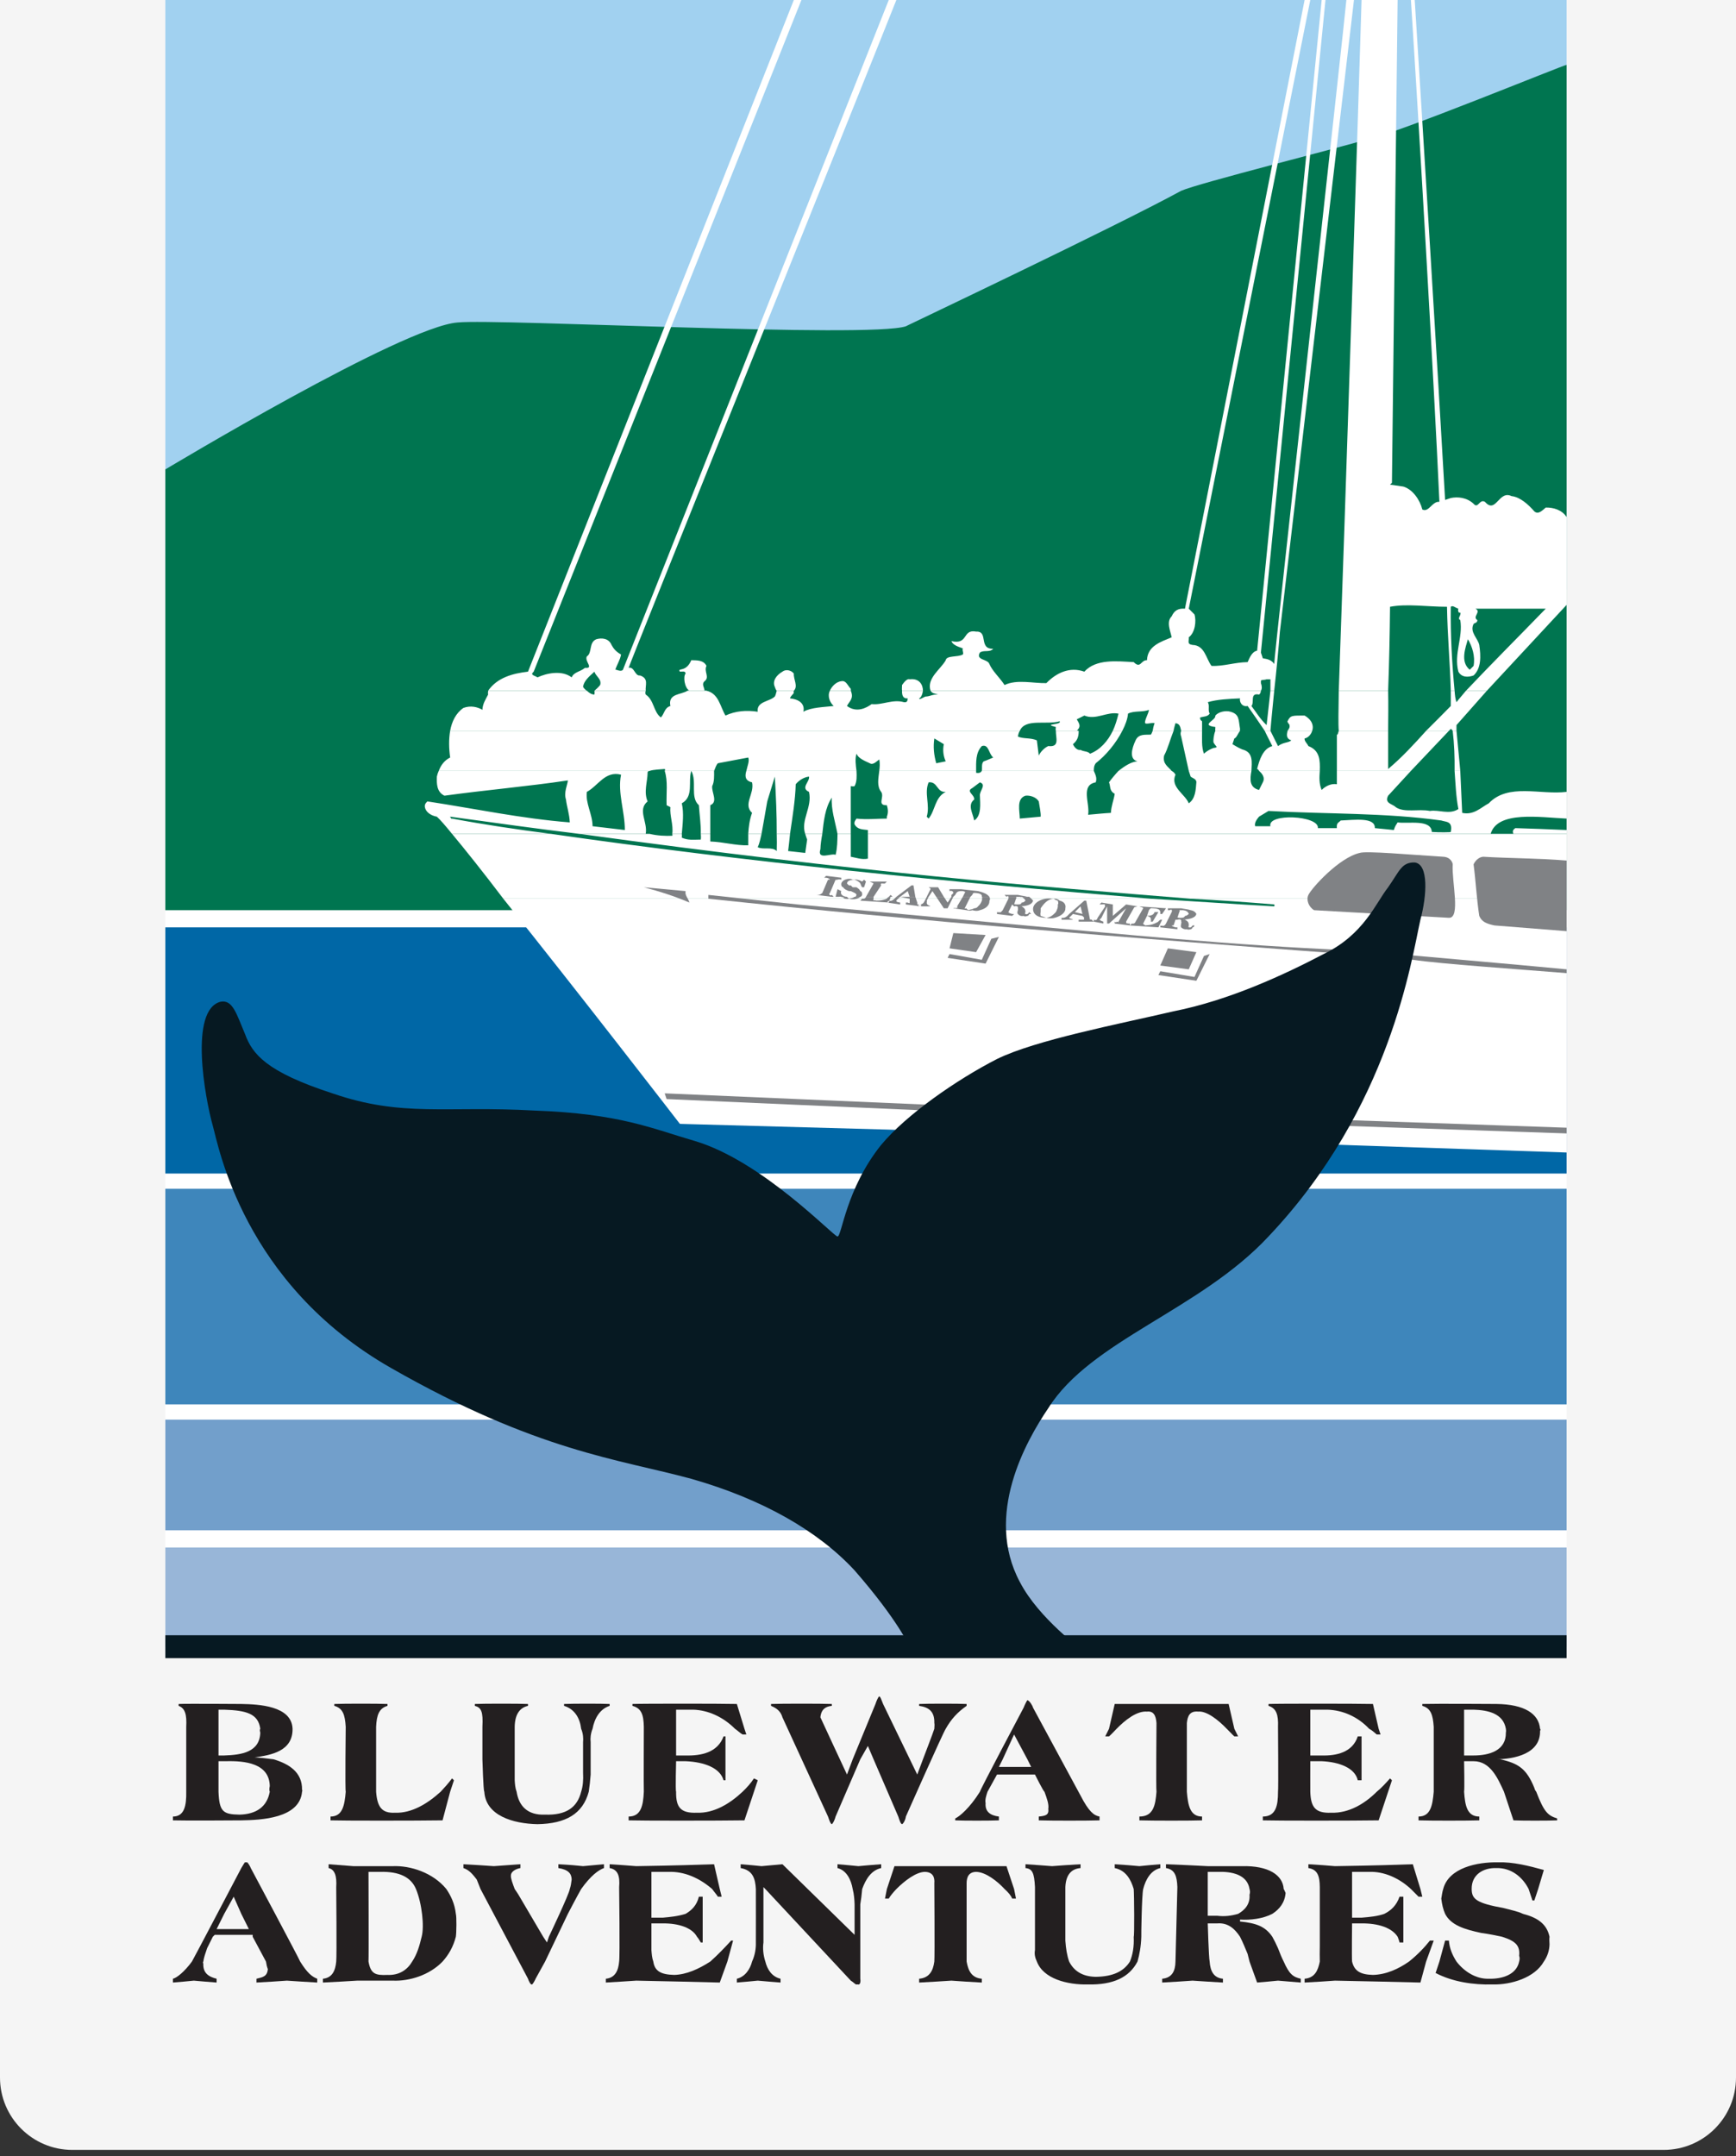
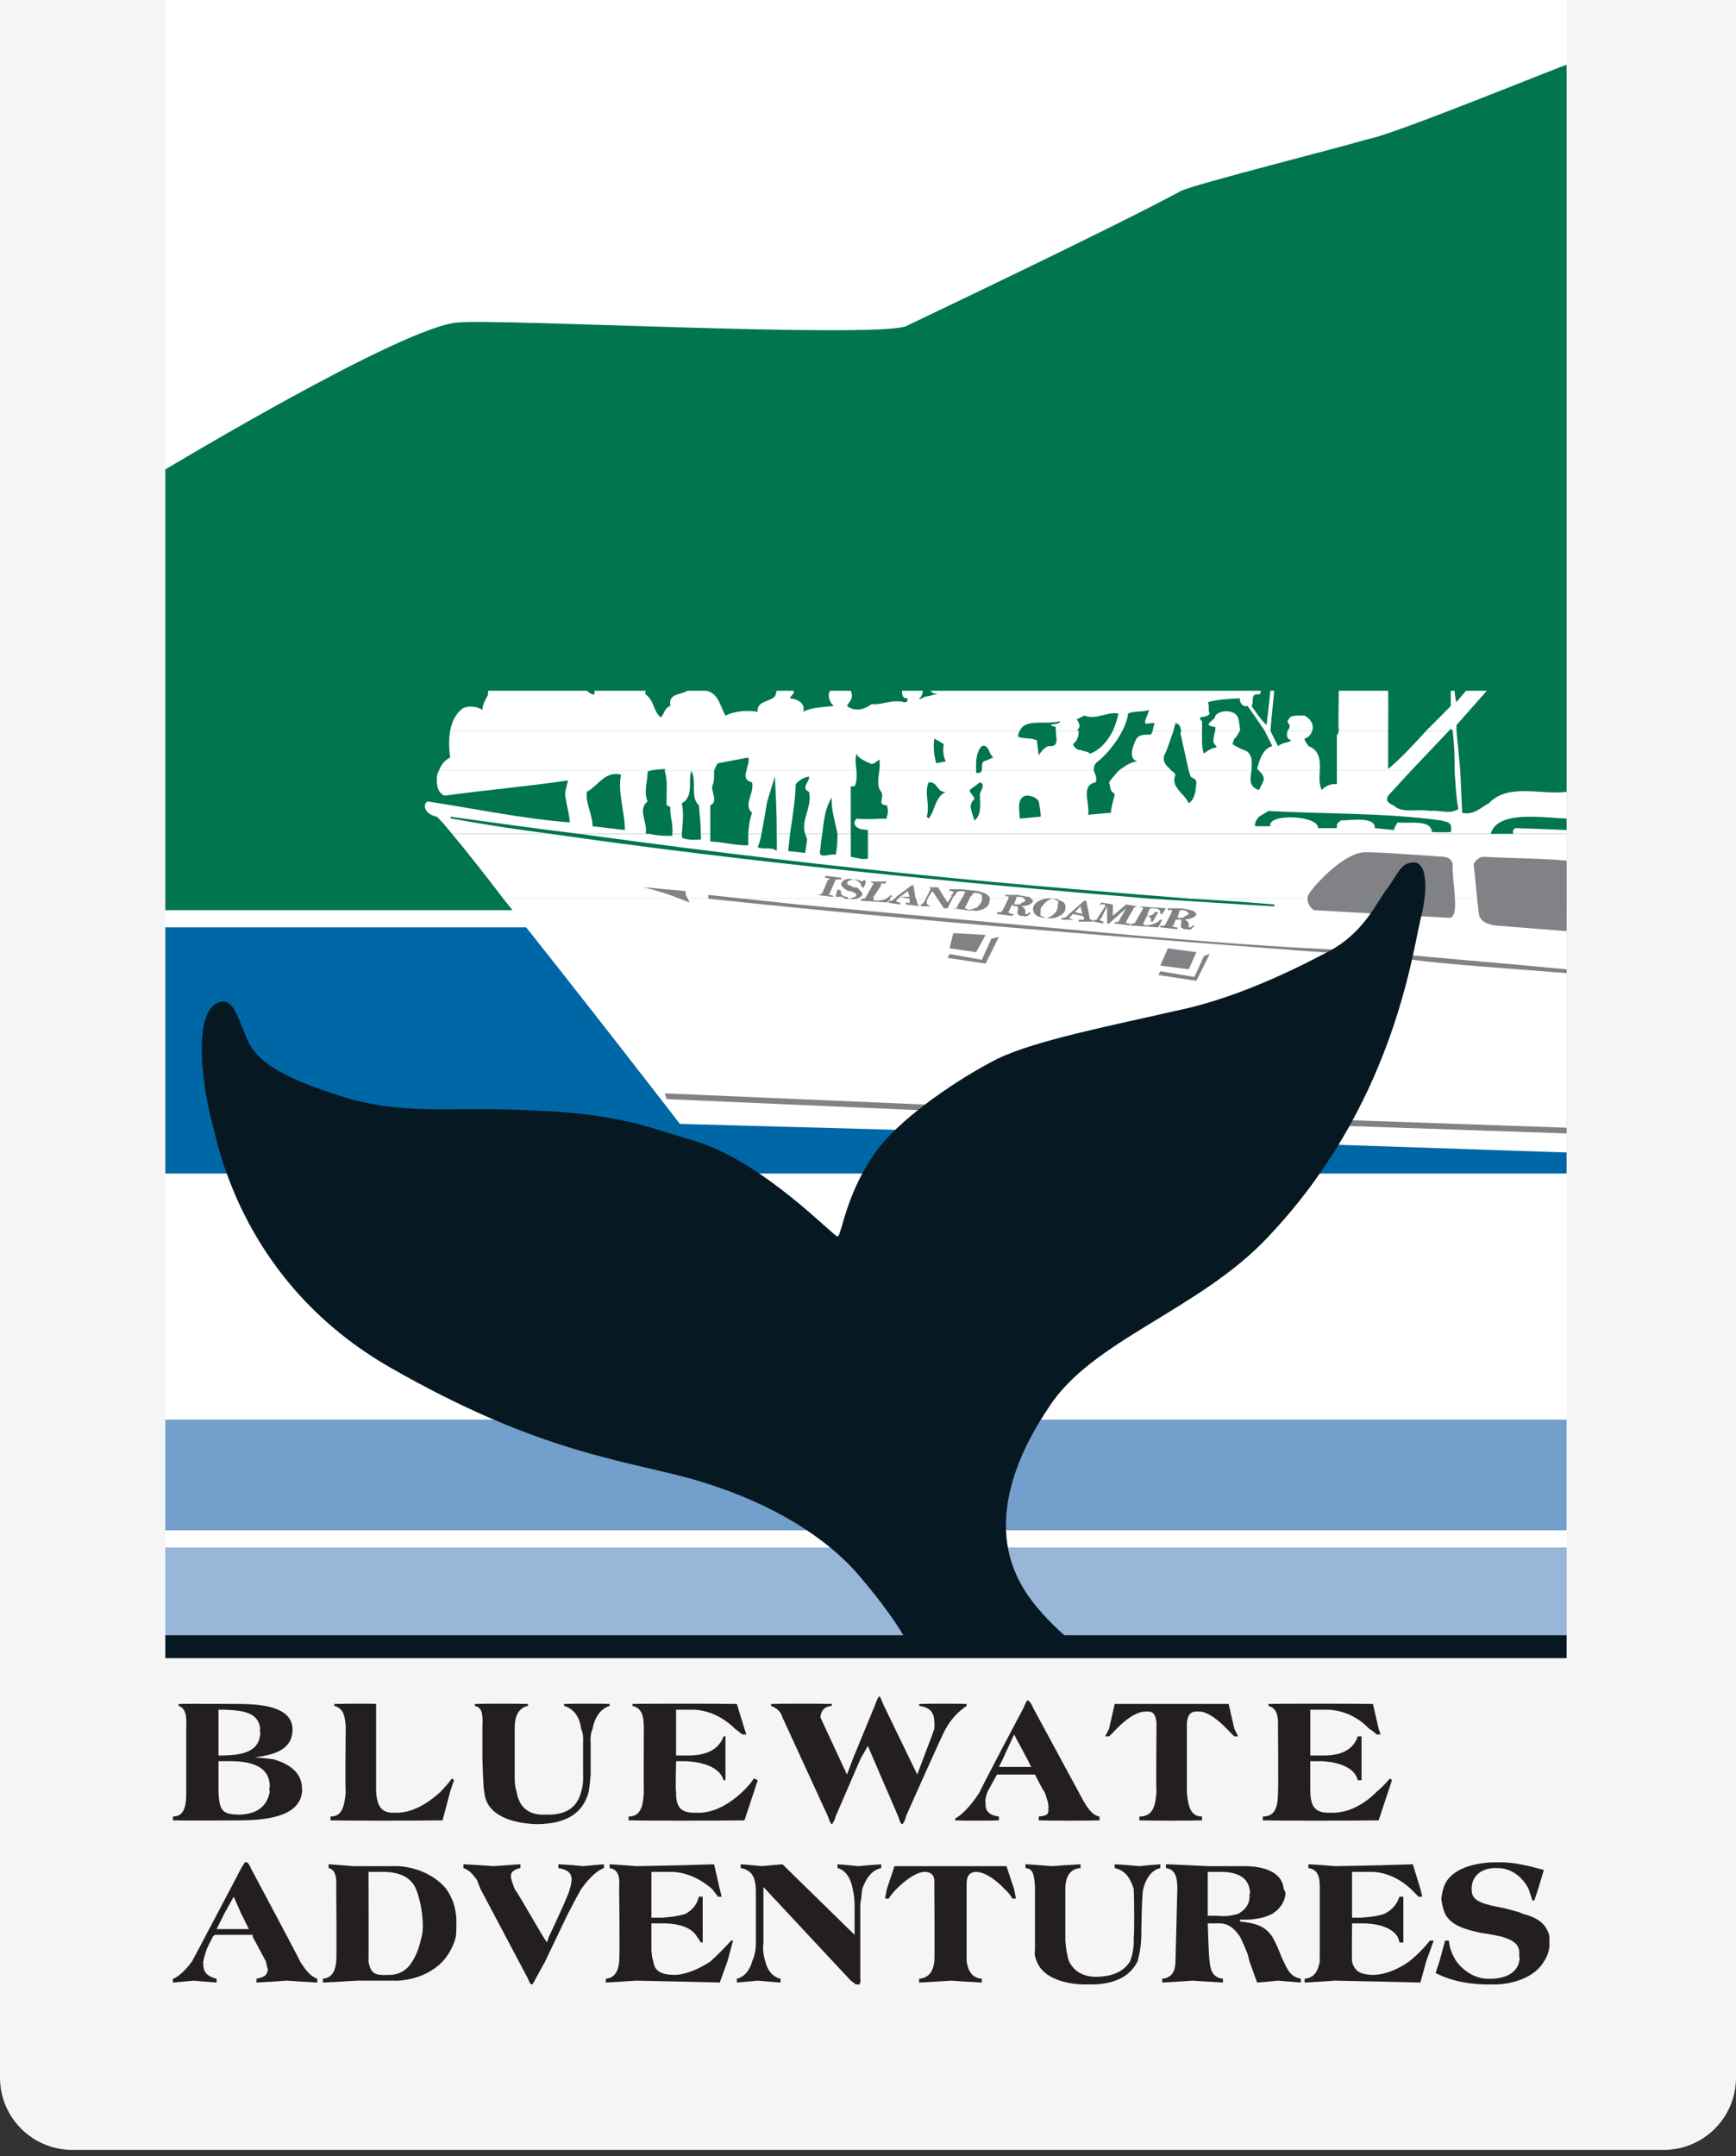
<svg xmlns="http://www.w3.org/2000/svg" width="120" height="149" viewBox="0 0 120 149" fill="none">
  <rect x="0" y="0" width="120" height="149" fill="#333333" stroke="none" />
  <path d="M0 0H120V143.571C120 146.333 117.761 148.571 115 148.571H5C2.239 148.571 0 146.333 0 143.571V0Z" fill="#F5F5F5" />
  <g clip-path="url(#clip0_5495_8479)">
    <path d="M108.292 0H11.429V113.006H108.292V0Z" fill="white" />
    <path fill-rule="evenodd" clip-rule="evenodd" d="M51.46 125.797L52.117 123.819L52.379 123.028L52.117 122.896C51.903 123.226 51.624 123.539 51.329 123.819C50.46 124.638 49.355 125.314 48.179 125.27C47.047 125.314 46.719 124.902 46.735 123.819C46.681 123.753 46.735 121.709 46.735 121.709H47.392C48.693 121.764 49.776 122.176 50.017 123.028H50.148V119.995H50.017C49.601 121.116 48.469 121.341 47.392 121.314H46.735V118.149H47.917C48.917 118.177 49.962 118.627 50.804 119.468C50.979 119.583 51.132 119.748 51.329 119.863H51.592L51.46 119.468L50.935 117.754C49.776 117.726 44.428 117.726 43.717 117.754V117.885C44.34 118.05 44.488 118.501 44.504 119.336C44.504 119.336 44.488 123.687 44.504 123.819C44.46 124.77 44.313 125.533 43.454 125.533V125.797C44.214 125.825 49.716 125.825 51.46 125.797Z" fill="#231F20" />
    <path fill-rule="evenodd" clip-rule="evenodd" d="M95.298 125.797L95.954 123.819L96.217 123.028L96.086 122.896C95.79 123.226 95.512 123.539 95.167 123.819C94.347 124.638 93.242 125.314 92.017 125.27C90.934 125.314 90.606 124.902 90.573 123.819C90.568 123.753 90.573 121.709 90.573 121.709H91.361C92.58 121.764 93.663 122.176 93.855 123.028H94.117V119.995H93.855C93.488 121.116 92.356 121.341 91.361 121.314H90.573V118.149H91.754C92.805 118.177 93.849 118.627 94.642 119.468C94.866 119.583 95.019 119.748 95.167 119.863H95.43L95.298 119.468L94.904 117.754C93.663 117.726 88.315 117.726 87.686 117.754V117.885C88.227 118.05 88.375 118.501 88.342 119.336C88.342 119.336 88.375 123.687 88.342 123.819C88.342 124.77 88.2 125.533 87.292 125.533V125.797C88.101 125.825 93.603 125.825 95.298 125.797Z" fill="#231F20" />
-     <path fill-rule="evenodd" clip-rule="evenodd" d="M30.591 125.797L31.116 123.819L31.379 123.028L31.248 122.896C31.002 123.226 30.723 123.539 30.46 123.819C29.558 124.638 28.459 125.314 27.31 125.27C26.413 125.314 26.08 124.902 25.998 123.819V119.336C26.036 118.501 26.211 118.05 26.785 117.885V117.754C26.123 117.726 23.788 117.726 23.11 117.754V117.885C23.701 118.05 23.848 118.501 23.898 119.336C23.898 119.336 23.848 123.687 23.898 123.819C23.821 124.77 23.673 125.533 22.848 125.533V125.797C23.575 125.825 28.874 125.825 30.591 125.797Z" fill="#231F20" />
+     <path fill-rule="evenodd" clip-rule="evenodd" d="M30.591 125.797L31.116 123.819L31.379 123.028L31.248 122.896C31.002 123.226 30.723 123.539 30.46 123.819C29.558 124.638 28.459 125.314 27.31 125.27C26.413 125.314 26.08 124.902 25.998 123.819V119.336V117.754C26.123 117.726 23.788 117.726 23.11 117.754V117.885C23.701 118.05 23.848 118.501 23.898 119.336C23.898 119.336 23.848 123.687 23.898 123.819C23.821 124.77 23.673 125.533 22.848 125.533V125.797C23.575 125.825 28.874 125.825 30.591 125.797Z" fill="#231F20" />
    <path fill-rule="evenodd" clip-rule="evenodd" d="M77.185 119.468C77.787 118.852 78.585 118.226 79.285 118.281C79.755 118.226 79.903 118.578 79.941 119.072C79.941 119.072 79.903 123.687 79.941 123.819C79.87 124.77 79.717 125.533 78.76 125.533V125.797C79.629 125.825 82.364 125.825 83.091 125.797V125.533C82.266 125.533 82.118 124.77 82.041 123.819V119.072C82.091 118.578 82.244 118.226 82.829 118.281C83.408 118.226 84.207 118.852 84.797 119.468C84.978 119.638 85.147 119.836 85.323 119.995H85.585L85.323 119.468L84.929 117.754H77.054L76.66 119.468L76.397 119.995H76.66C76.846 119.836 77.015 119.638 77.185 119.468Z" fill="#231F20" />
    <path fill-rule="evenodd" clip-rule="evenodd" d="M33.347 119.336V121.578C33.347 121.578 33.407 123.753 33.478 123.819C33.582 125.478 35.475 126.028 37.154 126.061C39.111 126.028 40.287 125.347 40.697 123.819C40.752 123.468 40.796 123.066 40.829 122.632V120.391C40.796 120.149 40.829 119.786 40.96 119.468C41.096 118.753 41.458 118.105 42.141 117.885V117.754C41.627 117.726 39.614 117.726 38.991 117.754V117.885C39.74 118.111 40.09 118.759 40.172 119.468C40.309 119.786 40.331 120.149 40.304 120.391V122.501C40.331 123.012 40.293 123.451 40.172 123.819C39.904 124.896 39.15 125.451 37.678 125.402C36.465 125.451 35.868 124.808 35.71 123.819C35.617 123.572 35.595 123.297 35.578 123.028V119.336C35.595 118.402 35.978 118.001 36.497 117.885V117.754C35.918 117.726 33.402 117.726 32.822 117.754V117.885C33.265 118.001 33.402 118.275 33.347 119.336Z" fill="#231F20" />
    <path fill-rule="evenodd" clip-rule="evenodd" d="M54.085 118.677L57.235 125.533C57.367 125.929 57.421 126.028 57.498 126.061C57.574 126.028 57.711 125.742 57.76 125.533L59.467 121.578L59.992 120.654L60.385 121.578L62.092 125.533C62.212 125.913 62.267 126.028 62.354 126.061C62.447 126.028 62.595 125.753 62.617 125.533C62.617 125.533 65.165 119.786 65.373 119.468C65.745 118.808 66.182 118.325 66.817 117.885V117.754C66.303 117.726 64.088 117.726 63.535 117.754V117.885C64.197 117.979 64.607 118.264 64.585 119.072C64.607 119.138 64.596 119.281 64.585 119.468C64.536 119.655 63.798 121.578 63.798 121.578L63.404 122.632L61.042 117.754C60.91 117.424 60.872 117.276 60.779 117.226C60.692 117.276 60.571 117.589 60.517 117.754L58.942 121.578L58.548 122.632C58.548 122.632 56.765 118.814 56.71 118.677C56.765 118.1 57.093 117.924 57.498 117.885V117.754C56.803 117.726 54.025 117.726 53.298 117.754V117.885C53.779 118.078 53.987 118.341 54.085 118.677Z" fill="#231F20" />
    <path fill-rule="evenodd" clip-rule="evenodd" d="M49.098 135.555C48.305 136.066 47.457 136.456 46.604 136.478C45.641 136.456 45.253 136.187 45.16 135.555C45.067 135.297 45.051 135.039 45.029 134.764V132.918H45.816C46.888 132.907 47.84 133.209 48.179 133.841C48.305 133.984 48.354 134.105 48.441 134.236H48.573V131.072H48.31C48.163 131.682 47.796 132.022 47.391 132.258C46.872 132.423 46.32 132.478 45.816 132.522H45.029V129.357H46.21C47.293 129.319 48.337 129.77 49.229 130.544C49.355 130.726 49.508 130.89 49.623 131.072H49.885L49.754 130.544L49.36 128.83C48.152 128.868 46.866 128.918 43.979 128.962C43.399 128.918 42.798 128.868 42.141 128.83V129.094C42.71 129.193 42.863 129.643 42.798 130.412C42.798 130.412 42.858 135.225 42.798 135.555C42.743 136.192 42.513 136.681 41.879 136.742V137.005C42.59 136.967 43.295 136.918 43.979 136.874C46.369 136.918 48.086 136.967 49.754 137.005L50.279 135.555L50.673 134.105H50.541C50.12 134.566 49.617 135.093 49.098 135.555Z" fill="#231F20" />
    <path fill-rule="evenodd" clip-rule="evenodd" d="M97.398 135.555C96.666 136.066 95.818 136.456 94.905 136.478C94.002 136.456 93.614 136.187 93.461 135.555C93.434 135.297 93.461 132.918 93.461 132.918H94.117C95.249 132.907 96.206 133.209 96.611 133.841C96.666 133.984 96.715 134.105 96.742 134.236H97.005V131.072H96.742C96.529 131.682 96.157 132.022 95.692 132.258C95.233 132.423 94.68 132.478 94.117 132.522H93.461V129.357H94.642C95.654 129.319 96.698 129.77 97.53 130.544C97.716 130.726 97.869 130.89 98.055 131.072H98.317L98.186 130.544L97.661 128.83C96.513 128.868 95.233 128.918 92.28 128.962C91.76 128.918 91.164 128.868 90.442 128.83V129.094C91.077 129.193 91.224 129.643 91.23 130.412V134.5C91.224 134.89 91.219 135.225 91.23 135.555C91.104 136.192 90.874 136.681 90.18 136.742V137.005C90.951 136.967 91.662 136.918 92.28 136.874C94.735 136.918 96.452 136.967 98.186 137.005L98.58 135.555L99.105 134.105H98.842C98.481 134.566 97.978 135.093 97.398 135.555Z" fill="#231F20" />
    <path fill-rule="evenodd" clip-rule="evenodd" d="M105.273 132.258C104.934 132.094 104.464 131.995 103.96 131.863C102.085 131.522 101.729 131.253 101.729 130.544C101.713 129.544 102.533 129.066 103.435 129.094C104.458 129.066 105.251 129.715 105.667 130.544C105.754 130.808 105.836 131.061 105.929 131.335H106.06L106.323 130.544L106.717 129.226C105.634 128.929 104.584 128.665 103.567 128.698C102.112 128.665 100.138 129.077 99.76 130.544C99.695 130.748 99.673 130.94 99.629 131.204C99.673 131.583 99.749 131.934 99.892 132.258C100.302 133.05 101.237 133.33 102.385 133.577C102.987 133.659 103.474 133.764 103.829 133.841C104.803 134.148 105.076 134.473 105.01 135.159C105.06 135.291 105.049 135.412 105.01 135.555C104.83 136.456 103.846 136.769 102.91 136.742C102.03 136.769 101.21 136.247 100.679 135.555C100.389 135.104 100.192 134.626 100.154 134.105H99.892L99.498 135.555L99.235 136.346C100.433 136.967 101.849 137.17 103.173 137.137C104.458 137.17 106.093 136.67 106.717 135.555C106.979 135.176 107.099 134.769 107.11 134.368C107.099 134.148 107.089 134.006 107.11 133.841C106.924 132.967 106.296 132.522 105.273 132.258Z" fill="#231F20" />
    <path fill-rule="evenodd" clip-rule="evenodd" d="M57.892 128.83V129.094C58.515 129.253 58.833 129.896 58.942 130.544C59.04 130.929 59.062 131.286 59.073 131.599V133.709L54.086 128.83C53.664 128.868 53.101 128.918 52.642 128.962C52.21 128.918 51.696 128.868 51.198 128.83V129.094C52.035 129.242 52.21 129.824 52.248 130.544C52.254 130.731 52.248 134.236 52.248 134.236C52.259 134.621 52.199 135.088 51.986 135.555C51.849 136.093 51.493 136.61 50.935 136.742V137.005C51.422 136.967 51.947 136.918 52.379 136.874C52.866 136.918 53.44 136.967 53.954 137.005V136.742C53.353 136.604 53.036 136.093 52.904 135.555C52.751 135.088 52.718 134.621 52.773 134.236V130.412L52.904 130.544L58.811 136.874C58.964 136.956 59.15 137.17 59.204 137.137H59.336C59.374 137.17 59.522 137.082 59.467 136.742V131.599C59.522 131.286 59.565 130.929 59.598 130.544C59.833 129.896 60.205 129.248 60.911 129.094V128.83C60.358 128.868 59.833 128.918 59.336 128.962C58.914 128.918 58.34 128.868 57.892 128.83Z" fill="#231F20" />
    <path fill-rule="evenodd" clip-rule="evenodd" d="M38.598 128.83V129.094C39.292 129.204 39.505 129.478 39.517 129.885C39.484 130.121 39.462 130.335 39.385 130.544C39.352 130.874 37.941 133.841 37.941 133.841L37.81 134.236L37.548 133.841L35.841 130.94C35.776 130.846 35.705 130.715 35.579 130.544C35.448 130.198 35.295 129.797 35.316 129.621C35.311 129.319 35.683 129.143 35.973 129.094V128.83C35.42 128.868 34.737 128.918 34.135 128.962C33.517 128.918 32.746 128.868 32.035 128.83V129.094C32.451 129.231 32.697 129.555 32.954 129.885L33.216 130.544L36.498 136.742C36.531 136.868 36.678 137.17 36.76 137.137C36.815 137.17 37.017 136.78 37.023 136.742L37.679 135.555L39.254 132.258C39.254 132.258 39.932 130.956 40.173 130.544C40.84 129.61 41.376 129.226 41.748 129.094V128.83C41.31 128.868 40.813 128.918 40.304 128.962C39.916 128.918 39.342 128.868 38.598 128.83Z" fill="#231F20" />
    <path fill-rule="evenodd" clip-rule="evenodd" d="M69.573 128.962H61.829L61.304 130.544L61.173 131.204H61.435C61.567 130.978 61.742 130.78 61.96 130.544C62.507 129.995 63.306 129.368 63.929 129.357C64.476 129.368 64.624 129.72 64.585 130.149C64.585 130.149 64.618 135.225 64.585 135.555C64.498 136.192 64.246 136.681 63.535 136.742V137.006C64.35 136.967 65.061 136.918 65.767 136.874C66.379 136.918 67.09 136.967 67.867 137.006V136.742C67.161 136.681 66.931 136.192 66.817 135.555C66.817 135.225 66.817 130.149 66.817 130.149C66.817 129.72 66.964 129.368 67.473 129.357C68.135 129.368 68.933 129.995 69.442 130.544C69.699 130.78 69.874 130.978 69.967 131.204H70.229L70.098 130.544L69.573 128.962Z" fill="#231F20" />
    <path fill-rule="evenodd" clip-rule="evenodd" d="M77.055 128.83V129.094C77.831 129.253 78.176 129.896 78.367 130.544C78.4 130.929 78.422 133.802 78.367 133.841C78.4 134.539 78.296 135.088 78.105 135.555C77.683 136.225 76.951 136.593 75.742 136.61C74.79 136.593 74.222 136.181 73.904 135.555C73.757 135.137 73.68 134.665 73.642 134.105V130.412C73.68 129.544 74.069 129.143 74.692 129.094V128.83C74.008 128.868 73.281 128.918 72.723 128.962C72.138 128.918 71.493 128.868 70.886 128.83V129.094C71.356 129.143 71.493 129.418 71.542 130.412V134.764C71.493 135.022 71.542 135.286 71.673 135.555C72.122 136.742 73.762 137.17 75.217 137.137C76.945 137.17 78.055 136.654 78.629 135.555C78.766 135.066 78.87 134.522 78.892 133.841C78.881 133.835 78.925 130.929 79.023 130.544C79.187 129.896 79.543 129.248 80.205 129.094V128.83C79.718 128.868 79.193 128.918 78.761 128.962C78.274 128.918 77.7 128.868 77.055 128.83Z" fill="#231F20" />
-     <path d="M11.429 0H108.292V40.746H11.429V0Z" fill="#A1D1F0" />
    <path d="M11.429 62.899H108.292V4.483C108.226 4.428 96.195 9.373 94.51 9.626C92.64 10.197 82.796 12.67 81.648 13.186C77.054 15.692 62.562 22.559 62.617 22.549C60.101 23.384 34.398 22.01 31.641 22.285C27.835 22.559 11.429 32.449 11.429 32.438V62.899Z" fill="#007550" />
    <path d="M11.429 64.085H108.292V81.096H11.429V64.085Z" fill="#0067A6" />
-     <path d="M11.429 82.15H108.292V97.051H11.429V82.15Z" fill="#3E86BB" />
    <path d="M11.429 98.106H108.292V105.754H11.429V98.106Z" fill="#729FCB" />
    <path d="M11.429 106.941H108.292V113.798H11.429V106.941Z" fill="#98B6D8" />
    <path d="M11.429 113.006H108.292V114.589H11.429V113.006Z" fill="#061922" />
    <path fill-rule="evenodd" clip-rule="evenodd" d="M34.791 62.107C39.85 68.409 47.008 77.678 46.997 77.667L61.435 78.063L108.291 79.645V62.107H82.304C84.278 62.201 86.198 62.349 88.079 62.503C88.15 62.717 88.095 62.503 88.079 62.635C85.251 62.481 82.435 62.272 79.548 62.107H34.791Z" fill="white" />
    <path fill-rule="evenodd" clip-rule="evenodd" d="M31.248 57.624C32.156 58.717 33.397 60.267 34.792 62.107H79.548C65.915 60.987 51.406 59.542 38.073 57.624H31.248ZM40.042 57.624C59.828 60.338 71.876 61.261 82.305 62.107H108.292V57.624H59.992V59.338C59.576 59.426 59.139 59.261 58.811 59.206V57.624H57.892C57.881 58.118 57.881 58.591 57.761 59.075C57.471 58.932 56.459 59.481 56.711 58.679C56.722 58.316 56.776 57.987 56.842 57.624H55.661C55.694 57.761 55.743 57.866 55.792 58.02L55.661 58.943L54.479 58.811C54.523 58.437 54.572 58.047 54.611 57.624H53.692C53.703 58.025 53.703 58.393 53.692 58.811C53.369 58.492 52.74 58.739 52.379 58.547C52.505 58.267 52.565 57.959 52.642 57.624H51.723C51.723 57.91 51.723 58.173 51.723 58.415C50.826 58.437 50.061 58.19 49.098 58.151V57.624H48.442C48.458 57.783 48.458 57.921 48.442 58.02C47.901 58.025 47.572 58.08 47.129 57.888C47.135 57.778 47.14 57.718 47.129 57.624H46.473C46.49 57.696 46.484 57.739 46.473 57.756C46.019 57.778 45.45 57.756 44.898 57.624H40.042Z" fill="white" />
    <path fill-rule="evenodd" clip-rule="evenodd" d="M30.328 53.273C30.274 53.383 30.235 53.503 30.197 53.668C30.181 54.152 30.181 54.729 30.722 54.987C33.599 54.591 36.497 54.344 39.254 53.932C39.232 54.234 38.958 54.756 39.122 55.251C39.177 55.745 39.368 56.267 39.385 56.833C36.032 56.569 32.833 55.882 29.541 55.382C29.388 55.525 29.306 55.663 29.41 55.91C29.525 56.185 29.853 56.377 30.197 56.437C30.432 56.646 30.799 57.075 31.247 57.624H38.072C35.77 57.327 33.468 56.987 31.247 56.569C31.247 56.663 31.083 56.421 31.116 56.437C34.2 56.86 37.164 57.278 40.041 57.624H44.897C44.837 57.641 44.739 57.613 44.635 57.624C44.782 56.789 44.044 55.965 44.766 55.382C44.482 54.729 44.755 54.042 44.766 53.404C44.755 53.316 44.826 53.284 44.897 53.273H30.328ZM45.947 53.273C46.182 53.992 46.046 54.816 46.079 55.646L46.341 55.778C46.286 56.393 46.554 56.97 46.472 57.624H47.129C47.183 56.943 47.287 56.212 47.129 55.514C47.982 55.031 47.544 54.014 47.785 53.273C48.2 54.014 47.681 55.086 48.31 55.646C48.354 56.333 48.458 56.965 48.441 57.624H49.097V55.646C49.65 55.415 49.185 54.783 49.229 54.328C49.382 54.025 49.365 53.624 49.36 53.273H45.947ZM51.591 53.273C51.487 53.619 51.487 53.954 51.985 54.064C52.165 54.866 51.345 55.58 51.985 56.174C51.81 56.663 51.75 57.146 51.722 57.624H52.641C52.767 56.904 52.904 56.157 53.035 55.382L53.56 53.668C53.636 55.003 53.697 56.316 53.691 57.624H54.61C54.779 56.47 54.976 55.267 55.004 54.196C55.2 53.959 55.529 53.712 55.922 53.668C55.993 54.014 55.31 54.454 55.922 54.723C56.163 55.794 55.332 56.668 55.66 57.624H56.841C56.94 56.761 57.022 55.849 57.497 55.119C57.443 55.937 57.727 56.767 57.891 57.624H58.81V54.328C58.865 54.316 58.947 54.371 59.072 54.328C59.242 54.003 59.22 53.635 59.204 53.273H51.591ZM60.779 53.273C60.718 53.806 60.598 54.328 60.91 54.723C61.161 55.086 60.587 55.663 61.304 55.646C61.353 55.827 61.435 56.102 61.304 56.437V56.569C60.697 56.569 59.876 56.652 59.204 56.569C59.138 56.679 59.029 56.789 59.072 56.965C59.275 57.338 59.63 57.311 59.991 57.36V57.624H108.291V54.723C106.476 54.948 104.256 54.097 102.91 55.514C102.369 55.8 101.877 56.349 101.073 56.174L100.941 53.273H100.548C100.613 54.141 100.641 55.036 100.81 55.91C100.181 56.322 99.47 55.937 98.841 56.042C98.049 55.882 97.064 56.185 96.479 55.778C96.271 55.553 95.669 55.525 95.954 54.987L97.529 53.273H92.41V54.196C92.005 54.124 91.595 54.344 91.36 54.591C91.169 54.157 91.201 53.707 91.229 53.273H87.029C87.286 53.487 87.455 53.773 87.291 54.064L87.029 54.591C86.351 54.415 86.4 53.849 86.504 53.273H82.173L82.304 53.668C82.408 53.767 82.709 53.822 82.698 54.064C82.654 54.619 82.626 55.196 82.173 55.514C81.915 54.866 80.876 54.399 81.254 53.536C81.205 53.437 81.123 53.344 80.991 53.273H77.316C77.07 53.536 76.813 53.844 76.66 54.064C76.775 54.316 76.66 54.646 77.054 54.855C76.994 55.278 76.813 55.679 76.791 56.174C76.294 56.201 75.823 56.251 75.216 56.305C75.353 55.525 74.669 54.262 75.741 54.064C75.851 53.767 75.709 53.509 75.61 53.273H67.866C67.801 53.377 67.702 53.448 67.472 53.404C67.478 53.383 67.472 53.322 67.472 53.273H60.779ZM99.629 56.701C99.963 56.816 100.433 56.728 100.285 57.492C100.296 57.52 99.47 57.531 98.973 57.492C98.929 56.591 97.343 56.943 96.61 56.833C96.501 57.009 96.435 57.075 96.348 57.36C96.298 57.349 95.533 57.278 95.035 57.228C95.068 56.454 93.63 56.663 92.673 56.701C92.558 56.855 92.366 56.833 92.41 57.228H91.098C91.201 56.349 87.581 56.179 87.816 57.097H86.766C86.673 56.844 86.947 56.542 87.029 56.437L87.685 56.042C91.787 56.267 95.724 56.157 99.629 56.701ZM108.291 57.36C107.187 57.311 105.732 57.256 104.748 57.228C104.584 57.338 104.529 57.448 104.616 57.624H103.041C103.506 56.009 106.449 56.487 108.291 56.569V57.36ZM42.929 53.536C42.677 54.783 43.197 56.075 43.191 57.36L40.96 57.097C40.96 56.267 40.462 55.525 40.566 54.723C41.337 54.316 41.829 53.245 42.929 53.536ZM67.735 54.987C67.751 55.525 67.861 56.377 67.341 56.701C67.259 56.212 66.849 55.635 67.341 55.251C67.369 54.893 66.74 54.701 67.21 54.459L67.735 54.064C68.216 54.234 67.697 54.646 67.735 54.987ZM65.373 54.723C64.607 55.113 64.662 55.992 64.191 56.569L64.06 56.437C64.306 55.635 63.868 54.811 64.191 54.064C64.826 53.987 64.744 54.783 65.373 54.723ZM71.804 55.382C71.853 55.69 71.962 56.212 71.935 56.437L70.491 56.569C70.491 56.047 70.24 55.196 70.885 54.987C71.197 54.948 71.634 55.086 71.804 55.382Z" fill="white" />
    <path fill-rule="evenodd" clip-rule="evenodd" d="M31.117 50.504C31.013 51.097 31.029 51.729 31.117 52.349C30.723 52.542 30.471 52.883 30.329 53.273H44.898C45.199 53.174 45.636 53.174 45.948 53.141C45.975 53.163 45.992 53.212 45.948 53.273H49.361C49.453 53.053 49.508 52.861 49.623 52.745L51.723 52.349C51.821 52.591 51.663 52.932 51.592 53.273H59.204C59.15 52.855 59.095 52.438 59.204 52.086C59.33 52.394 59.713 52.558 60.123 52.745C60.342 52.888 60.56 52.641 60.779 52.481C60.834 52.756 60.812 53.014 60.779 53.273H67.473C67.473 52.652 67.435 52.02 67.867 51.558C68.354 51.404 68.326 52.064 68.654 52.349C68.408 52.448 68.189 52.558 67.998 52.613C67.823 52.767 67.905 53.069 67.867 53.273H75.611C75.611 53.091 75.611 52.932 75.742 52.745C76.458 52.185 77.131 51.377 77.579 50.504H76.923C76.579 51.212 76.048 51.817 75.348 52.086C75.189 51.899 74.916 51.954 74.692 51.822C74.479 51.871 74.26 51.652 74.167 51.426C74.44 51.212 74.577 50.926 74.561 50.504H72.986C72.975 50.992 73.275 51.652 72.461 51.558C72.182 51.679 71.908 51.981 71.804 52.218L71.673 51.163C71.225 50.965 70.733 51.075 70.361 50.899C70.393 50.723 70.426 50.613 70.492 50.504H31.117ZM79.679 50.504C79.619 50.646 79.587 50.74 79.548 50.767C79.171 50.789 78.706 50.696 78.498 51.163C78.225 51.734 78.044 52.47 78.629 52.613C78.219 52.635 77.76 52.921 77.317 53.273H80.992C80.74 52.97 80.352 52.784 80.467 52.218C80.735 51.723 80.883 51.102 81.123 50.504H79.679ZM81.648 50.504C81.594 50.641 81.594 50.762 81.648 50.899L82.173 53.273H86.504C86.532 52.663 86.625 52.047 85.98 51.822C85.799 51.784 85.471 51.597 85.192 51.426L85.323 51.031C85.476 50.987 85.553 50.712 85.717 50.504H84.011C83.89 50.795 83.863 51.168 83.879 51.295C84.016 51.591 84.284 51.641 83.879 51.69C83.694 51.762 83.447 51.871 83.223 52.086C83.043 51.624 83.097 51.053 83.092 50.504H81.648ZM87.423 50.504C87.587 50.861 87.779 51.212 87.948 51.558C87.303 51.734 87.057 52.503 86.898 53.141C86.947 53.157 87.008 53.207 87.029 53.273H91.23C91.251 52.553 91.246 51.866 90.442 51.558C90.36 51.372 90.158 51.229 90.18 51.031C90.409 50.992 90.623 50.773 90.704 50.504H88.998C88.944 50.773 88.889 51.042 89.261 51.163C89.053 51.35 88.741 51.267 88.342 51.558L87.817 50.504C87.768 50.514 87.768 50.52 87.817 50.504H87.423ZM92.542 50.504C92.476 50.701 92.471 50.8 92.411 50.767V53.273H97.529L100.155 50.504H98.58C97.748 51.426 96.89 52.361 95.954 53.141C95.954 52.311 95.954 51.421 95.954 50.504H92.542ZM100.417 50.504C100.526 51.421 100.559 52.333 100.548 53.273H100.942L100.68 50.504H100.417ZM65.242 51.426C65.154 51.844 65.209 52.256 65.373 52.613L64.717 52.745C64.553 52.174 64.498 51.597 64.586 51.031L65.242 51.426Z" fill="white" />
    <path fill-rule="evenodd" clip-rule="evenodd" d="M33.741 47.734C33.747 47.828 33.714 47.883 33.741 47.998C33.572 48.328 33.353 48.657 33.347 49.053C32.998 48.85 32.533 48.74 32.035 48.921C31.505 49.284 31.231 49.872 31.116 50.504H70.492C70.869 49.624 72.329 50.113 73.248 49.844C73.412 50.113 72.017 50.004 72.985 50.24C72.969 50.328 72.963 50.416 72.985 50.504H74.56C74.5 50.492 74.495 50.471 74.429 50.504C74.686 50.245 74.686 50.108 74.429 49.712L74.954 49.449C75.763 49.784 76.529 49.152 77.317 49.317C77.213 49.74 77.092 50.141 76.923 50.504H77.579C77.787 50.102 77.945 49.679 77.973 49.317C78.388 49.097 79.017 49.234 79.416 49.053C79.411 49.284 79.099 49.778 79.154 49.976C79.269 50.069 79.63 49.916 79.81 49.976C79.734 50.19 79.695 50.377 79.679 50.504H81.123C81.15 50.311 81.221 50.113 81.254 49.976C81.582 50.014 81.582 50.267 81.648 50.504H83.091C83.097 50.267 83.091 50.026 83.091 49.844C82.955 49.756 82.955 49.674 82.96 49.58C83.201 49.509 83.474 49.536 83.617 49.317C83.474 49.069 83.638 48.74 83.485 48.526C84.158 48.328 84.924 48.3 85.717 48.262C85.662 48.465 85.826 48.877 86.242 48.789C86.619 49.317 87.018 49.905 87.423 50.504H87.817C87.888 49.608 87.992 48.69 88.079 47.734H87.817L87.554 50.108C87.1 49.69 86.81 49.179 86.504 48.789C86.728 48.547 86.373 47.861 87.029 47.998C87.084 47.971 87.149 47.877 87.16 47.734H64.323C64.454 47.943 64.64 47.921 64.848 47.998C64.498 47.971 64.306 48.108 64.06 48.13C63.896 48.102 63.552 48.421 63.535 48.262C63.666 48.207 63.759 47.998 63.798 47.734H62.354C62.343 48.031 62.409 48.295 62.748 48.262C62.726 48.454 62.698 48.553 62.485 48.526C61.709 48.3 60.97 48.74 60.254 48.657C59.877 48.932 59.209 49.278 58.548 48.789C58.679 48.487 59.051 48.295 58.81 47.734H57.366C57.175 48.097 57.366 48.559 57.629 48.789C56.967 48.866 56.076 48.877 55.529 49.185C55.556 49.108 55.726 48.383 54.61 48.262C54.627 48.113 54.878 47.938 54.873 47.866C54.845 47.811 54.867 47.789 54.873 47.734H53.691C53.648 47.899 53.609 48.053 53.56 48.13C53.205 48.493 52.275 48.465 52.379 49.185C51.591 49.069 50.853 49.124 50.148 49.449C49.776 48.828 49.688 47.927 48.835 47.734H47.523C47.09 48.02 46.155 47.91 46.341 48.789C45.931 48.905 45.931 49.317 45.685 49.58C45.166 49.207 45.22 48.383 44.635 47.998C44.608 47.943 44.591 47.855 44.635 47.734H41.091C41.113 47.844 41.091 47.932 41.091 47.998C40.9 47.998 40.73 47.888 40.566 47.734H33.741ZM92.542 47.734C92.525 49.113 92.498 50.069 92.542 50.504H95.954C95.96 49.608 95.976 48.685 95.954 47.734H92.542ZM100.285 47.734C100.285 48.114 100.291 48.465 100.285 48.789C99.717 49.361 99.164 49.932 98.579 50.504H100.154L100.285 50.372C100.357 50.394 100.367 50.454 100.417 50.504H100.679V50.108L102.779 47.734H101.335C101.1 48.026 100.86 48.284 100.679 48.526C100.592 48.289 100.57 48.031 100.548 47.734H100.285ZM85.717 50.504C85.689 50.438 85.728 50.377 85.717 50.372C85.607 49.74 85.684 49.361 85.06 49.185C84.721 49.086 84.24 49.185 84.01 49.449C84.076 49.784 82.933 50.102 84.01 50.24C84.021 50.3 83.988 50.399 84.01 50.504H85.717ZM90.704 50.504C90.819 50.174 90.715 49.762 90.179 49.449C89.326 49.454 89.206 49.416 88.998 49.844C88.949 49.894 89.222 50.168 89.129 50.108C89.178 50.234 89.107 50.372 88.998 50.504H90.704Z" fill="white" />
-     <path fill-rule="evenodd" clip-rule="evenodd" d="M40.566 47.734C40.473 47.679 40.38 47.586 40.304 47.471C40.353 47.064 40.708 46.762 41.091 46.416C41.173 46.734 41.611 46.927 41.485 47.339C41.359 47.493 41.228 47.619 41.091 47.734H44.635C44.591 47.344 44.865 46.888 44.241 46.679C43.88 46.734 43.853 46.048 43.454 46.152C43.388 46.185 60.91 2.687 61.96 0H61.435L43.06 46.284C42.923 46.46 42.568 46.24 42.535 46.284C42.65 45.91 42.869 45.608 42.929 45.229C42.568 45.031 42.404 44.811 42.273 44.57C42.076 44.097 41.583 44.07 41.222 44.174C40.681 44.399 40.955 45.114 40.566 45.361C40.38 45.691 41.091 46.212 40.435 46.152C40.107 46.432 39.669 46.432 39.516 46.811C38.849 46.295 37.783 46.515 37.154 46.811C36.962 46.679 36.607 46.652 36.891 46.416L55.398 0H54.873L36.498 46.416C35.464 46.537 34.381 46.811 33.741 47.734H40.566ZM48.835 47.734C48.808 47.762 48.764 47.756 48.704 47.734C48.693 47.504 48.474 47.284 48.704 47.075C49.076 46.789 48.638 46.405 48.835 46.02C48.638 45.608 48.173 45.636 47.785 45.624C47.419 46.498 46.806 46.119 46.998 46.416C47.162 46.416 47.38 46.35 47.391 46.548C47.216 46.734 47.304 47.526 47.654 47.734C47.588 47.756 47.577 47.767 47.523 47.734H48.835ZM54.873 47.734C55.184 47.416 54.845 46.96 54.873 46.548C54.681 46.295 54.298 46.24 54.085 46.416C53.669 46.652 53.369 47.064 53.56 47.471C53.587 47.564 53.626 47.657 53.691 47.734H54.873ZM58.81 47.734C58.832 47.707 58.799 47.635 58.81 47.602C58.564 47.339 58.482 47.009 58.154 47.075C57.771 47.119 57.47 47.476 57.366 47.734C57.355 47.756 57.355 47.762 57.366 47.734H58.81ZM63.798 47.734C63.798 47.35 63.573 46.855 62.879 46.943C62.693 46.872 62.474 47.174 62.354 47.339C62.354 47.471 62.332 47.619 62.354 47.734H63.798ZM87.16 47.734C87.242 47.608 87.237 47.41 87.16 47.207V47.075C87.138 46.954 87.385 47.009 87.554 46.943H87.817V47.734H88.079C88.232 46.355 88.369 44.943 88.473 43.647L93.592 0H93.067C93.045 0.555 88.013 45.855 88.079 45.888C87.849 45.526 87.412 45.526 87.292 45.493L87.16 45.097L91.623 0H91.36L86.898 44.965C86.537 45.031 86.373 45.471 86.242 45.756C85.334 45.773 84.596 46.048 83.748 46.02C83.365 45.526 83.283 44.592 82.435 44.57C82.025 44.509 82.2 44.3 82.173 44.042C82.61 43.724 82.709 42.91 82.567 42.46L82.173 42.064L90.573 0H90.179L81.91 42.064C81.462 42.031 81.177 42.174 80.992 42.592C80.603 42.971 80.904 43.603 80.992 44.042C80.275 44.344 79.318 44.619 79.285 45.624C78.853 45.608 78.853 46.24 78.367 45.756C77.185 45.691 75.763 45.526 74.954 46.416C73.931 46.048 73.002 46.515 72.329 47.207C71.416 47.229 70.295 46.927 69.441 47.339C69.119 46.844 68.599 46.377 68.391 45.888C68.271 45.526 67.424 45.636 67.735 45.097C67.998 44.894 68.408 45.114 68.654 44.833C67.615 44.866 68.353 43.603 67.473 43.647C66.494 43.465 66.97 44.575 65.766 44.306C65.903 44.685 66.63 44.778 66.554 44.833C66.494 44.938 66.63 45.114 66.554 45.229C66.209 45.432 65.433 45.278 65.373 45.624C65.055 46.223 64.033 46.872 64.323 47.734C64.339 47.756 64.339 47.762 64.323 47.734H87.16ZM95.954 47.734C96.031 45.712 96.069 43.685 96.085 41.932C97.256 41.707 98.65 41.932 100.023 41.932C100.056 43.965 100.231 45.778 100.285 47.734H100.548C100.367 45.839 100.258 43.866 100.285 41.932C100.428 41.817 100.564 41.982 100.81 42.064C100.756 42.147 100.81 42.421 100.942 42.328C101.029 42.531 100.701 42.724 100.942 42.855C101.139 44.07 100.482 45.169 100.81 46.416C101.029 46.817 101.467 46.817 101.86 46.679C102.396 46.185 102.369 45.333 102.254 44.57C102.15 44.097 101.576 43.685 101.86 43.119C101.904 43.053 102.123 43.053 102.123 42.855C101.74 42.614 102.424 42.284 101.992 42.064H106.848C104.945 44.026 103.146 45.822 101.335 47.734H102.779L108.292 41.8V35.735C107.98 35.24 107.373 35.059 106.848 35.075C106.607 35.279 106.334 35.581 106.06 35.339C105.65 34.867 105.076 34.345 104.485 34.284C103.599 33.85 103.408 35.553 102.648 34.68C102.26 34.455 102.178 35.196 101.86 34.812C101.385 34.372 100.756 34.317 100.285 34.416L99.892 34.548C99.405 25.977 98.338 8.615 97.792 0H97.529C98.07 8.401 99.104 25.988 99.498 34.68C99.006 34.62 98.76 35.444 98.317 35.207C98.158 34.565 97.666 33.823 97.004 33.625L96.085 33.493L96.217 33.361L96.61 0H94.117C94.002 4.187 92.913 37.455 92.542 47.734H95.954ZM101.86 46.02L101.598 46.284C100.92 45.745 101.303 44.756 101.467 44.174C101.767 44.674 101.986 45.361 101.86 46.02Z" fill="white" />
    <path d="M99.761 59.206C100.329 59.234 100.428 59.701 100.417 59.734C100.346 60.937 100.98 63.459 100.154 63.426L90.836 62.899C90.447 62.668 90.283 62.173 90.442 61.844C90.693 61.333 92.58 59.261 93.986 58.943C94.418 58.789 97.458 59.064 99.761 59.206Z" fill="#808285" />
    <path d="M108.292 64.349L103.304 63.953C102.757 63.838 102.418 63.701 102.254 63.294C102.068 62.091 102.013 60.882 101.86 59.734C101.986 59.454 102.232 59.234 102.517 59.206C104.365 59.316 106.421 59.311 108.292 59.47V64.349Z" fill="#808285" />
    <path d="M108.291 78.326V77.931L93.066 77.403L64.322 76.349L45.947 75.557L46.078 75.953L64.06 76.744L92.804 77.799L108.291 78.326Z" fill="#808285" />
    <path fill-rule="evenodd" clip-rule="evenodd" d="M58.286 61.975C58.275 62.058 58.33 62.08 58.417 62.107C58.472 62.118 58.597 62.14 58.679 62.107C58.969 62.179 59.27 62.146 59.467 61.975H59.073C58.953 62.063 58.827 62.074 58.679 62.107C58.658 62.053 58.597 62.047 58.548 61.975H58.286ZM59.861 61.975C59.784 62.135 59.708 62.113 59.598 62.107L59.467 62.239L61.436 62.371L61.567 61.975H61.436C61.332 62.053 61.294 62.08 61.304 62.107C61.015 62.212 60.878 62.239 60.517 62.239C60.523 62.201 60.468 62.195 60.386 62.239C60.386 62.173 60.337 62.168 60.386 62.107C60.342 62.107 60.364 62.074 60.386 62.107V61.975H59.861ZM61.961 61.975L61.83 62.107C61.775 62.168 61.605 62.305 61.436 62.239L61.304 62.371L62.223 62.503V62.371C62.136 62.355 61.944 62.349 61.961 62.239C61.961 62.201 62.108 62.085 62.223 61.975L62.88 62.107V62.371C62.896 62.338 62.901 62.371 62.88 62.371C62.891 62.415 62.847 62.432 62.748 62.371H62.617V62.503L63.667 62.635V62.503C63.558 62.503 63.465 62.498 63.404 62.503C63.41 62.421 63.404 62.393 63.404 62.371L63.273 61.975H61.961ZM64.061 61.975L63.929 62.239C63.837 62.426 63.755 62.508 63.536 62.503L63.404 62.635H64.323C64.208 62.563 64.05 62.536 64.061 62.371C64.061 62.371 64.088 62.327 64.061 62.239L64.192 61.975H64.061ZM64.717 61.975L65.242 62.767H65.504L65.898 61.975H65.767L65.504 62.371L65.242 61.975H64.717ZM66.555 61.975L66.161 62.635C66.188 62.668 66.177 62.69 66.161 62.767C66.139 62.734 66.073 62.745 66.029 62.767C65.98 62.739 65.937 62.734 65.898 62.767L66.817 62.899C66.954 62.943 67.074 62.953 67.211 62.899C67.413 62.959 67.572 62.965 67.736 62.899C68.179 62.789 68.414 62.536 68.392 62.239C68.452 62.173 68.441 62.102 68.392 61.975H67.867C67.911 62.047 67.911 62.069 67.867 62.107C67.9 62.14 67.889 62.19 67.867 62.239C67.834 62.36 67.741 62.525 67.605 62.635C67.555 62.706 67.479 62.767 67.342 62.767C67.211 62.849 67.047 62.849 66.948 62.899C66.861 62.833 66.801 62.827 66.817 62.767C66.713 62.8 66.691 62.794 66.686 62.767C66.697 62.745 66.708 62.723 66.686 62.767L67.08 61.975H66.555ZM69.705 61.975C69.726 62.041 69.721 62.041 69.705 62.107L69.311 62.899C69.245 62.975 69.223 63.003 69.18 63.03C69.18 63.047 69.191 63.03 69.18 63.03C69.147 63.058 69.109 63.063 69.048 63.03C69.037 63.058 68.994 63.052 68.917 63.03V63.162L69.967 63.294L70.098 63.162H69.967C69.912 63.135 69.743 63.118 69.705 63.03C69.754 63.025 69.759 63.025 69.705 63.03L69.967 62.503L70.098 62.635C70.23 62.591 70.394 62.613 70.361 62.767C70.377 62.8 70.366 62.833 70.361 62.899C70.317 63.041 70.306 63.113 70.361 63.162C70.454 63.283 70.607 63.327 70.755 63.294C70.804 63.344 70.902 63.338 71.017 63.294C71.061 63.294 71.094 63.278 71.148 63.162C71.198 63.184 71.236 63.14 71.28 63.162L71.148 63.03C71.099 63.102 71.028 63.223 70.886 63.162C70.875 63.206 70.902 63.212 70.886 63.162C70.853 63.179 70.859 63.19 70.886 63.162C70.837 63.14 70.847 63.107 70.886 63.03C70.864 62.91 70.897 62.794 70.623 62.635C70.602 62.635 70.519 62.607 70.492 62.635C70.804 62.618 71.329 62.58 71.411 62.239C71.362 62.179 71.285 62.091 71.148 61.975H70.623C70.771 62.069 70.831 62.124 70.886 62.239C70.815 62.3 70.76 62.377 70.623 62.371C70.58 62.498 70.476 62.503 70.361 62.503H70.23C70.142 62.486 70.093 62.481 70.098 62.503L70.23 62.107C70.268 62.053 70.273 62.041 70.23 61.975H69.705ZM72.855 62.107C72.92 62.179 73.04 62.223 73.117 62.239C73.166 62.382 73.166 62.475 73.117 62.503C73.15 62.69 73.062 62.882 72.986 63.03C72.855 63.168 72.625 63.41 72.33 63.426C72.155 63.371 72.051 63.333 71.936 63.294C71.914 63.184 71.914 63.113 71.936 63.03C71.925 62.953 71.947 62.888 71.936 62.767C72.067 62.596 72.335 62.129 72.855 62.107ZM72.33 63.426C72.625 63.514 72.959 63.448 73.248 63.294C73.484 63.173 73.664 62.965 73.642 62.767C73.702 62.508 73.549 62.305 73.248 62.239C73.106 62.113 72.942 62.085 72.723 62.107C72.067 62.008 71.449 62.371 71.411 62.767C71.378 63.179 71.734 63.431 72.33 63.426ZM74.167 63.558C74.14 63.503 73.954 63.498 73.905 63.426C73.965 63.349 74.107 63.234 74.167 63.162L74.823 63.294L74.955 63.426C74.9 63.47 74.911 63.503 74.955 63.558C74.894 63.547 74.851 63.569 74.692 63.558H74.561V63.69H75.742H75.611C75.567 63.629 75.469 63.618 75.48 63.558C75.414 63.547 75.409 63.519 75.348 63.558L75.086 62.239H74.955L73.905 63.162C73.773 63.322 73.609 63.465 73.38 63.426V63.558H74.167ZM74.298 63.03L74.692 62.635L74.823 63.162L74.298 63.03ZM76.923 62.503L76.136 62.371L76.005 62.503H76.136C76.262 62.486 76.322 62.486 76.398 62.503C76.366 62.541 76.344 62.563 76.398 62.635L75.873 63.426C75.841 63.547 75.769 63.629 75.611 63.558V63.69L76.267 63.822V63.69C76.218 63.668 76.12 63.657 76.005 63.558C76.048 63.558 76.048 63.585 76.005 63.558C76.054 63.519 76.065 63.492 76.136 63.426L76.53 62.635V63.822H76.661L77.842 62.767L77.317 63.69C77.339 63.728 77.323 63.739 77.186 63.69C77.18 63.756 77.109 63.75 77.055 63.69V63.822L78.105 63.953V63.822C78.023 63.833 77.962 63.822 77.973 63.822C77.88 63.805 77.848 63.778 77.842 63.822C77.853 63.728 77.859 63.723 77.842 63.69L78.367 62.767C78.411 62.651 78.504 62.684 78.63 62.635L77.842 62.503L76.923 63.294V62.503ZM80.073 64.085L80.336 63.558H80.205C80.112 63.629 80.068 63.673 80.073 63.69C79.937 63.761 79.888 63.794 79.811 63.822C79.592 63.915 79.455 63.931 79.155 63.953C79.155 63.91 79.023 63.898 79.023 63.822C78.98 63.849 78.996 63.822 79.023 63.822L79.286 63.294C79.461 63.349 79.581 63.404 79.548 63.558C79.57 63.602 79.559 63.635 79.548 63.69H79.68L80.073 63.03H79.811C79.745 63.223 79.576 63.283 79.286 63.294L79.417 62.899C79.516 62.772 79.532 62.745 79.68 62.767C80.062 62.783 80.243 62.838 80.205 63.162C80.243 63.124 80.243 63.146 80.205 63.162H80.336L80.598 62.767L78.761 62.635C78.876 62.701 79.023 62.695 79.023 62.767L78.498 63.69C78.455 63.816 78.345 63.849 78.236 63.822L78.105 63.953L80.073 64.085ZM81.386 64.217V64.085H81.255C81.216 64.058 81.047 64.047 80.992 63.953C81.058 63.953 81.058 63.953 81.123 63.953L81.255 63.558H81.386C81.528 63.508 81.687 63.53 81.648 63.69C81.676 63.717 81.67 63.75 81.648 63.822C81.621 63.959 81.61 64.03 81.648 64.085C81.763 64.201 81.911 64.239 82.042 64.217C82.113 64.256 82.212 64.245 82.305 64.217C82.365 64.206 82.403 64.179 82.436 64.085C82.501 64.085 82.534 64.047 82.567 63.953H82.436C82.398 64.008 82.332 64.129 82.173 64.085C82.179 64.113 82.206 64.124 82.173 64.085C82.157 64.085 82.162 64.096 82.173 64.085C82.141 64.047 82.151 64.019 82.173 63.953C82.162 63.816 82.195 63.701 81.911 63.558C81.894 63.547 81.812 63.525 81.78 63.558C82.097 63.525 82.622 63.481 82.698 63.162C82.649 63.047 82.513 62.931 82.305 62.899C82.113 62.833 81.9 62.822 81.648 62.767H80.73V62.899H80.861C80.877 62.849 81.036 62.849 80.992 62.899C81.03 62.926 81.009 62.965 80.992 63.03L80.598 63.822C80.544 63.915 80.527 63.943 80.467 63.953C80.484 63.986 80.489 63.975 80.467 63.953C80.445 63.997 80.407 64.003 80.336 63.953C80.336 63.997 80.298 63.997 80.205 63.953V64.085L81.386 64.217ZM81.517 63.03C81.555 62.97 81.561 62.948 81.517 62.899C81.621 62.899 81.698 62.904 81.78 62.899C81.966 62.926 82.119 62.981 82.173 63.162C82.102 63.206 82.053 63.289 81.911 63.294C81.867 63.41 81.769 63.42 81.648 63.426H81.517C81.43 63.41 81.38 63.404 81.386 63.426L81.517 63.03Z" fill="#808285" />
    <path fill-rule="evenodd" clip-rule="evenodd" d="M57.891 61.975H58.022C58.099 61.948 58.126 61.975 58.154 61.975C58.186 62.008 58.203 62.02 58.285 61.975H58.547C58.219 61.954 58.061 61.767 58.154 61.58L57.891 61.448L57.76 61.975H57.891ZM59.466 61.975C59.532 61.97 59.581 61.893 59.597 61.844C59.597 61.701 59.597 61.629 59.466 61.58C59.417 61.448 59.324 61.404 59.203 61.316H58.941L58.81 61.184C58.75 61.201 58.678 61.173 58.678 61.184C58.586 61.102 58.553 61.053 58.547 61.053C58.575 60.844 58.793 60.811 59.072 60.789C59.242 60.855 59.428 60.959 59.466 61.053C59.532 61.179 59.532 61.25 59.597 61.316H59.728L59.86 60.921L59.728 60.789L59.597 60.921C59.417 60.822 59.215 60.75 58.941 60.789C58.782 60.706 58.613 60.717 58.416 60.789C58.274 60.844 58.164 60.976 58.154 61.053C58.137 61.19 58.175 61.283 58.285 61.316C58.361 61.448 58.471 61.492 58.678 61.58H58.81C58.963 61.657 59.198 61.728 59.203 61.844C59.176 61.954 59.121 61.998 59.072 61.975H59.466ZM60.385 61.975L60.91 61.184C60.866 61.14 60.883 61.102 60.91 61.053C61.008 61.047 61.118 61.075 61.172 61.053L61.303 60.921H60.122C60.21 60.976 60.281 60.976 60.385 61.053C60.363 61.075 60.396 61.031 60.385 61.053L59.86 61.975C59.843 62.025 59.843 62.031 59.86 61.975H60.385ZM61.566 61.975H61.697L61.566 61.844C61.468 61.948 61.418 61.992 61.435 61.975H61.566ZM63.272 61.975L63.141 61.184H63.01L61.96 61.975H63.272ZM64.191 61.975L64.454 61.58L64.716 61.975H65.241L64.847 61.316H64.06H64.191C64.3 61.388 64.344 61.404 64.322 61.448L64.06 61.975H64.191ZM65.897 61.975L66.029 61.844C66.116 61.657 66.187 61.591 66.422 61.58V61.448H65.635V61.58C65.755 61.541 65.886 61.569 65.897 61.712C65.87 61.745 65.832 61.805 65.766 61.844V61.975H65.897ZM67.079 61.975L67.21 61.844C67.254 61.728 67.27 61.684 67.472 61.712C67.779 61.734 67.904 61.844 67.866 61.975H68.391C68.391 61.975 68.32 61.888 68.26 61.844C68.068 61.695 67.811 61.635 67.604 61.58L66.422 61.448V61.58H66.554C66.696 61.618 66.761 61.629 66.685 61.712L66.554 61.975H67.079ZM70.229 61.975C70.283 62.025 70.289 62.02 70.229 61.975C70.338 61.975 70.409 61.986 70.491 61.975C70.557 61.998 70.622 62.014 70.622 61.975H71.147C71.126 62.003 71.076 61.986 71.016 61.975C70.83 61.921 70.617 61.904 70.36 61.844H69.441L69.572 61.975C69.594 61.915 69.753 61.921 69.704 61.975C69.736 62.014 69.742 61.992 69.704 61.975H70.229ZM57.497 61.975H57.629L57.497 61.844C57.448 61.893 57.355 61.888 57.366 61.844C57.289 61.805 57.306 61.778 57.366 61.712L57.76 60.789C57.815 60.827 57.825 60.789 57.891 60.789C57.891 60.767 57.913 60.767 57.891 60.789C57.989 60.761 58.055 60.767 58.154 60.789V60.657L57.103 60.525L56.972 60.657H57.103C57.164 60.673 57.311 60.679 57.366 60.789C57.3 60.778 57.279 60.811 57.235 60.789L56.841 61.712C56.759 61.756 56.737 61.822 56.578 61.844H56.447L57.497 61.975ZM62.222 61.975L62.747 61.58L62.879 61.975H62.222Z" fill="#808285" />
    <path d="M47.391 61.58C47.326 61.871 47.572 62.063 47.654 62.371C46.615 61.926 45.576 61.596 44.504 61.316L47.391 61.58Z" fill="#808285" />
    <path d="M93.067 65.931C78.279 64.838 63.541 63.657 48.967 62.107V61.844L55.136 62.503L69.442 63.822C77.377 64.536 85.17 65.332 93.33 65.668H93.592C96.835 65.964 104.836 66.651 108.292 66.986V67.25C104.776 66.964 99.646 66.618 97.661 66.327L93.067 65.931Z" fill="#808285" />
    <path d="M65.898 64.481L68.129 64.613L67.473 65.8L65.636 65.536L65.898 64.481Z" fill="#808285" />
    <path d="M68.523 64.876L67.866 66.327L65.635 65.931L65.504 66.195L68.129 66.591L69.048 64.745L68.523 64.876Z" fill="#808285" />
    <path d="M80.729 65.536L82.698 65.8L82.173 66.986L80.204 66.723L80.729 65.536Z" fill="#808285" />
    <path d="M83.223 66.063L82.567 67.514L80.204 67.118L80.073 67.382L82.698 67.778L83.617 65.931L83.223 66.063Z" fill="#808285" />
    <path d="M62.879 113.798L74.823 114.061C74.866 114.039 71.809 111.869 70.491 109.314C68.03 104.699 70.918 99.589 72.46 97.315C75.413 92.612 82.933 90.551 87.685 85.447C96.129 76.535 97.562 66.311 98.185 63.558C98.634 61.893 98.765 59.717 97.791 59.602C96.878 59.58 96.742 60.195 95.954 61.316C95.101 62.393 94.281 64.591 91.492 65.931C88.812 67.338 84.984 69.124 81.123 69.887C77.327 70.772 71.585 71.871 68.916 73.184C66.116 74.618 62.655 77.024 60.91 79.118C58.46 82.172 58.187 85.469 57.891 85.447C57.64 85.469 52.718 80.249 48.047 78.854C45.078 77.997 42.874 76.953 36.891 76.744C30.843 76.403 27.835 77.228 22.979 75.557C18.385 74.063 17.444 72.832 16.941 71.47C16.35 70.085 16.093 69.052 15.235 69.228C13.069 69.81 14.163 75.854 14.71 77.799C15.092 79.123 16.777 88.7 27.047 94.546C37.132 100.304 42.797 100.837 47.785 102.194C52.718 103.6 56.546 105.798 59.072 108.523C62.124 112.023 62.835 113.765 62.879 113.798Z" fill="#061922" />
    <path fill-rule="evenodd" clip-rule="evenodd" d="M20.879 123.687C20.901 122.457 19.96 121.891 18.91 121.578C18.473 121.517 17.997 121.468 17.598 121.446C18.763 121.286 20.245 121.012 20.223 119.468C20.163 117.874 17.871 117.776 16.679 117.754C16.679 117.754 12.889 117.726 12.348 117.754V117.885C12.802 118.05 12.917 118.501 12.873 119.336V123.819C12.889 124.77 12.752 125.533 11.954 125.533V125.797C12.774 125.825 16.679 125.797 16.679 125.797C18.057 125.775 20.715 125.66 20.879 123.819C20.901 123.764 20.901 123.693 20.879 123.687ZM15.104 118.149H15.498C17.051 118.199 17.849 118.435 17.992 119.468C17.953 119.517 17.953 119.605 17.992 119.731C17.953 121.078 16.723 121.275 15.498 121.314H15.104V118.149ZM18.648 123.819C18.456 124.858 17.724 125.374 16.548 125.402C15.427 125.38 15.159 125.209 15.104 123.819C15.104 123.698 15.104 121.709 15.104 121.709H15.629C16.931 121.676 18.615 121.852 18.648 123.424C18.615 123.599 18.604 123.715 18.648 123.819Z" fill="#231F20" />
    <path fill-rule="evenodd" clip-rule="evenodd" d="M31.51 132.258C31.433 131.566 31.176 131.022 30.854 130.544C29.918 129.401 28.365 128.918 27.178 128.962H24.422C23.826 128.918 23.23 128.868 22.716 128.83V129.094C23.143 129.193 23.29 129.643 23.241 130.412C23.241 130.412 23.285 135.225 23.241 135.555C23.181 136.192 22.962 136.681 22.322 136.742V137.005C23.143 136.967 23.99 136.918 24.685 136.874H27.178C28.278 136.918 29.678 136.506 30.591 135.555C31.012 135.088 31.329 134.539 31.51 133.841C31.554 133.577 31.57 132.445 31.51 132.258ZM29.147 133.841C29 134.451 28.836 135.039 28.491 135.555C28.174 136.104 27.611 136.516 26.785 136.478C25.953 136.516 25.625 136.412 25.472 135.555C25.494 135.269 25.472 129.357 25.472 129.357H26.26C27.633 129.319 28.42 129.742 28.754 130.544C29.169 131.544 29.339 133.127 29.147 133.841Z" fill="#231F20" />
    <path fill-rule="evenodd" clip-rule="evenodd" d="M20.748 135.555C20.721 135.434 17.335 129.094 17.335 129.094C17.308 128.995 17.106 128.665 17.073 128.698H16.942C16.92 128.665 16.772 128.956 16.679 129.094C16.679 129.094 13.42 135.297 13.267 135.555C12.742 136.269 12.211 136.687 11.954 136.742V137.005C12.441 136.967 12.966 136.918 13.398 136.874C13.885 136.918 14.459 136.967 14.973 137.005V136.742C14.41 136.604 14.021 136.341 14.054 135.687C14.021 135.659 14.027 135.593 14.054 135.555C14.087 135.286 14.196 134.989 14.317 134.632L14.71 133.841L14.842 133.709H17.467V133.841C17.467 133.841 18.254 135.319 18.385 135.555C18.413 135.747 18.462 135.951 18.517 136.082C18.462 136.582 18.189 136.632 17.729 136.742V137.005C18.489 136.967 19.2 136.918 19.829 136.874C20.453 136.918 21.251 136.967 21.929 137.005V136.742C21.585 136.61 21.262 136.379 20.748 135.555ZM14.973 133.313L15.498 132.258L16.154 131.072L16.679 132.258L17.204 133.313H14.973Z" fill="#231F20" />
    <path fill-rule="evenodd" clip-rule="evenodd" d="M74.692 124.083L71.411 118.017C71.367 117.852 71.165 117.528 71.017 117.49C70.979 117.528 70.831 117.814 70.754 118.017C70.754 118.017 67.708 123.759 67.736 123.819C67.046 124.924 66.33 125.533 66.029 125.665V125.797C66.5 125.825 68.518 125.825 69.048 125.797V125.533C68.468 125.462 68.08 125.204 68.129 124.61C68.08 124.385 68.162 124.116 68.261 123.819C68.304 123.737 68.917 122.632 68.917 122.632H71.542C71.542 122.632 72.127 123.803 72.198 123.819C72.357 124.259 72.521 124.693 72.461 125.006C72.521 125.44 72.247 125.489 71.804 125.533V125.797C72.548 125.825 75.31 125.825 76.004 125.797V125.533C75.611 125.462 75.261 125.187 74.692 124.083ZM69.048 122.105L69.311 121.578L70.098 119.863L71.017 121.578L71.279 122.105H69.048Z" fill="#231F20" />
    <path fill-rule="evenodd" clip-rule="evenodd" d="M88.735 135.555C88.598 135.286 88.484 135.011 88.341 134.632C88.221 134.357 88.09 134.094 87.948 133.841C87.472 133.138 86.859 132.901 85.716 132.786V132.654C86.422 132.703 87.308 132.594 87.948 132.258C88.456 131.929 88.812 131.478 88.866 130.808C88.812 130.72 88.806 130.643 88.735 130.544C88.675 129.572 87.68 128.918 85.847 128.962H83.485C82.626 128.918 81.604 128.868 80.597 128.83V129.094C81.21 129.193 81.358 129.643 81.385 130.412L81.254 135.555C81.243 136.192 81.029 136.681 80.335 136.742V137.005C81.084 136.967 81.795 136.918 82.435 136.874C83.113 136.918 83.819 136.967 84.535 137.005V136.742C83.879 136.681 83.66 136.192 83.616 135.555C83.551 135.225 83.485 132.918 83.485 132.918H84.141C84.901 132.857 85.366 133.308 85.716 133.841C85.913 134.225 86.072 134.626 86.241 135.028L86.373 135.555L86.897 137.005C87.379 136.967 87.915 136.918 88.341 136.874C88.85 136.918 89.446 136.967 89.916 137.005V136.742C89.397 136.626 89.123 136.44 88.735 135.555ZM85.585 132.258C85.126 132.39 84.655 132.456 84.141 132.39H83.485V129.357H84.141C85.158 129.319 86.214 129.544 86.373 130.544C86.411 130.671 86.422 130.78 86.373 130.94C86.422 131.594 86.039 132 85.585 132.258Z" fill="#231F20" />
-     <path fill-rule="evenodd" clip-rule="evenodd" d="M106.192 123.819C106.121 123.737 106.083 123.643 106.061 123.555C105.52 122.226 104.962 121.858 103.698 121.578H103.436C104.65 121.561 106.504 121.215 106.455 119.6C106.504 119.578 106.498 119.506 106.455 119.468C106.367 118.429 105.377 117.776 103.436 117.754C103.436 117.754 99.296 117.726 98.317 117.754V117.885C98.902 118.05 99.05 118.501 99.105 119.336V123.819C99.023 124.77 98.886 125.533 98.055 125.533V125.797C98.777 125.825 101.516 125.825 102.255 125.797V125.533C101.407 125.533 101.27 124.77 101.205 123.819C101.243 123.687 101.205 121.709 101.205 121.709H101.861C103.037 121.709 103.551 122.929 103.961 123.819L104.617 125.797C105.071 125.825 107.138 125.825 107.636 125.797V125.665C106.996 125.462 106.734 125.231 106.192 123.819ZM101.861 121.314H101.205V118.149H101.861C102.851 118.177 103.912 118.407 104.092 119.468C104.103 119.534 104.114 119.638 104.092 119.731C104.114 120.979 102.944 121.314 101.861 121.314Z" fill="#231F20" />
  </g>
  <defs>
    <clipPath id="clip0_5495_8479">
      <rect width="96.863" height="137.143" fill="white" transform="translate(11.429)" />
    </clipPath>
  </defs>
</svg>